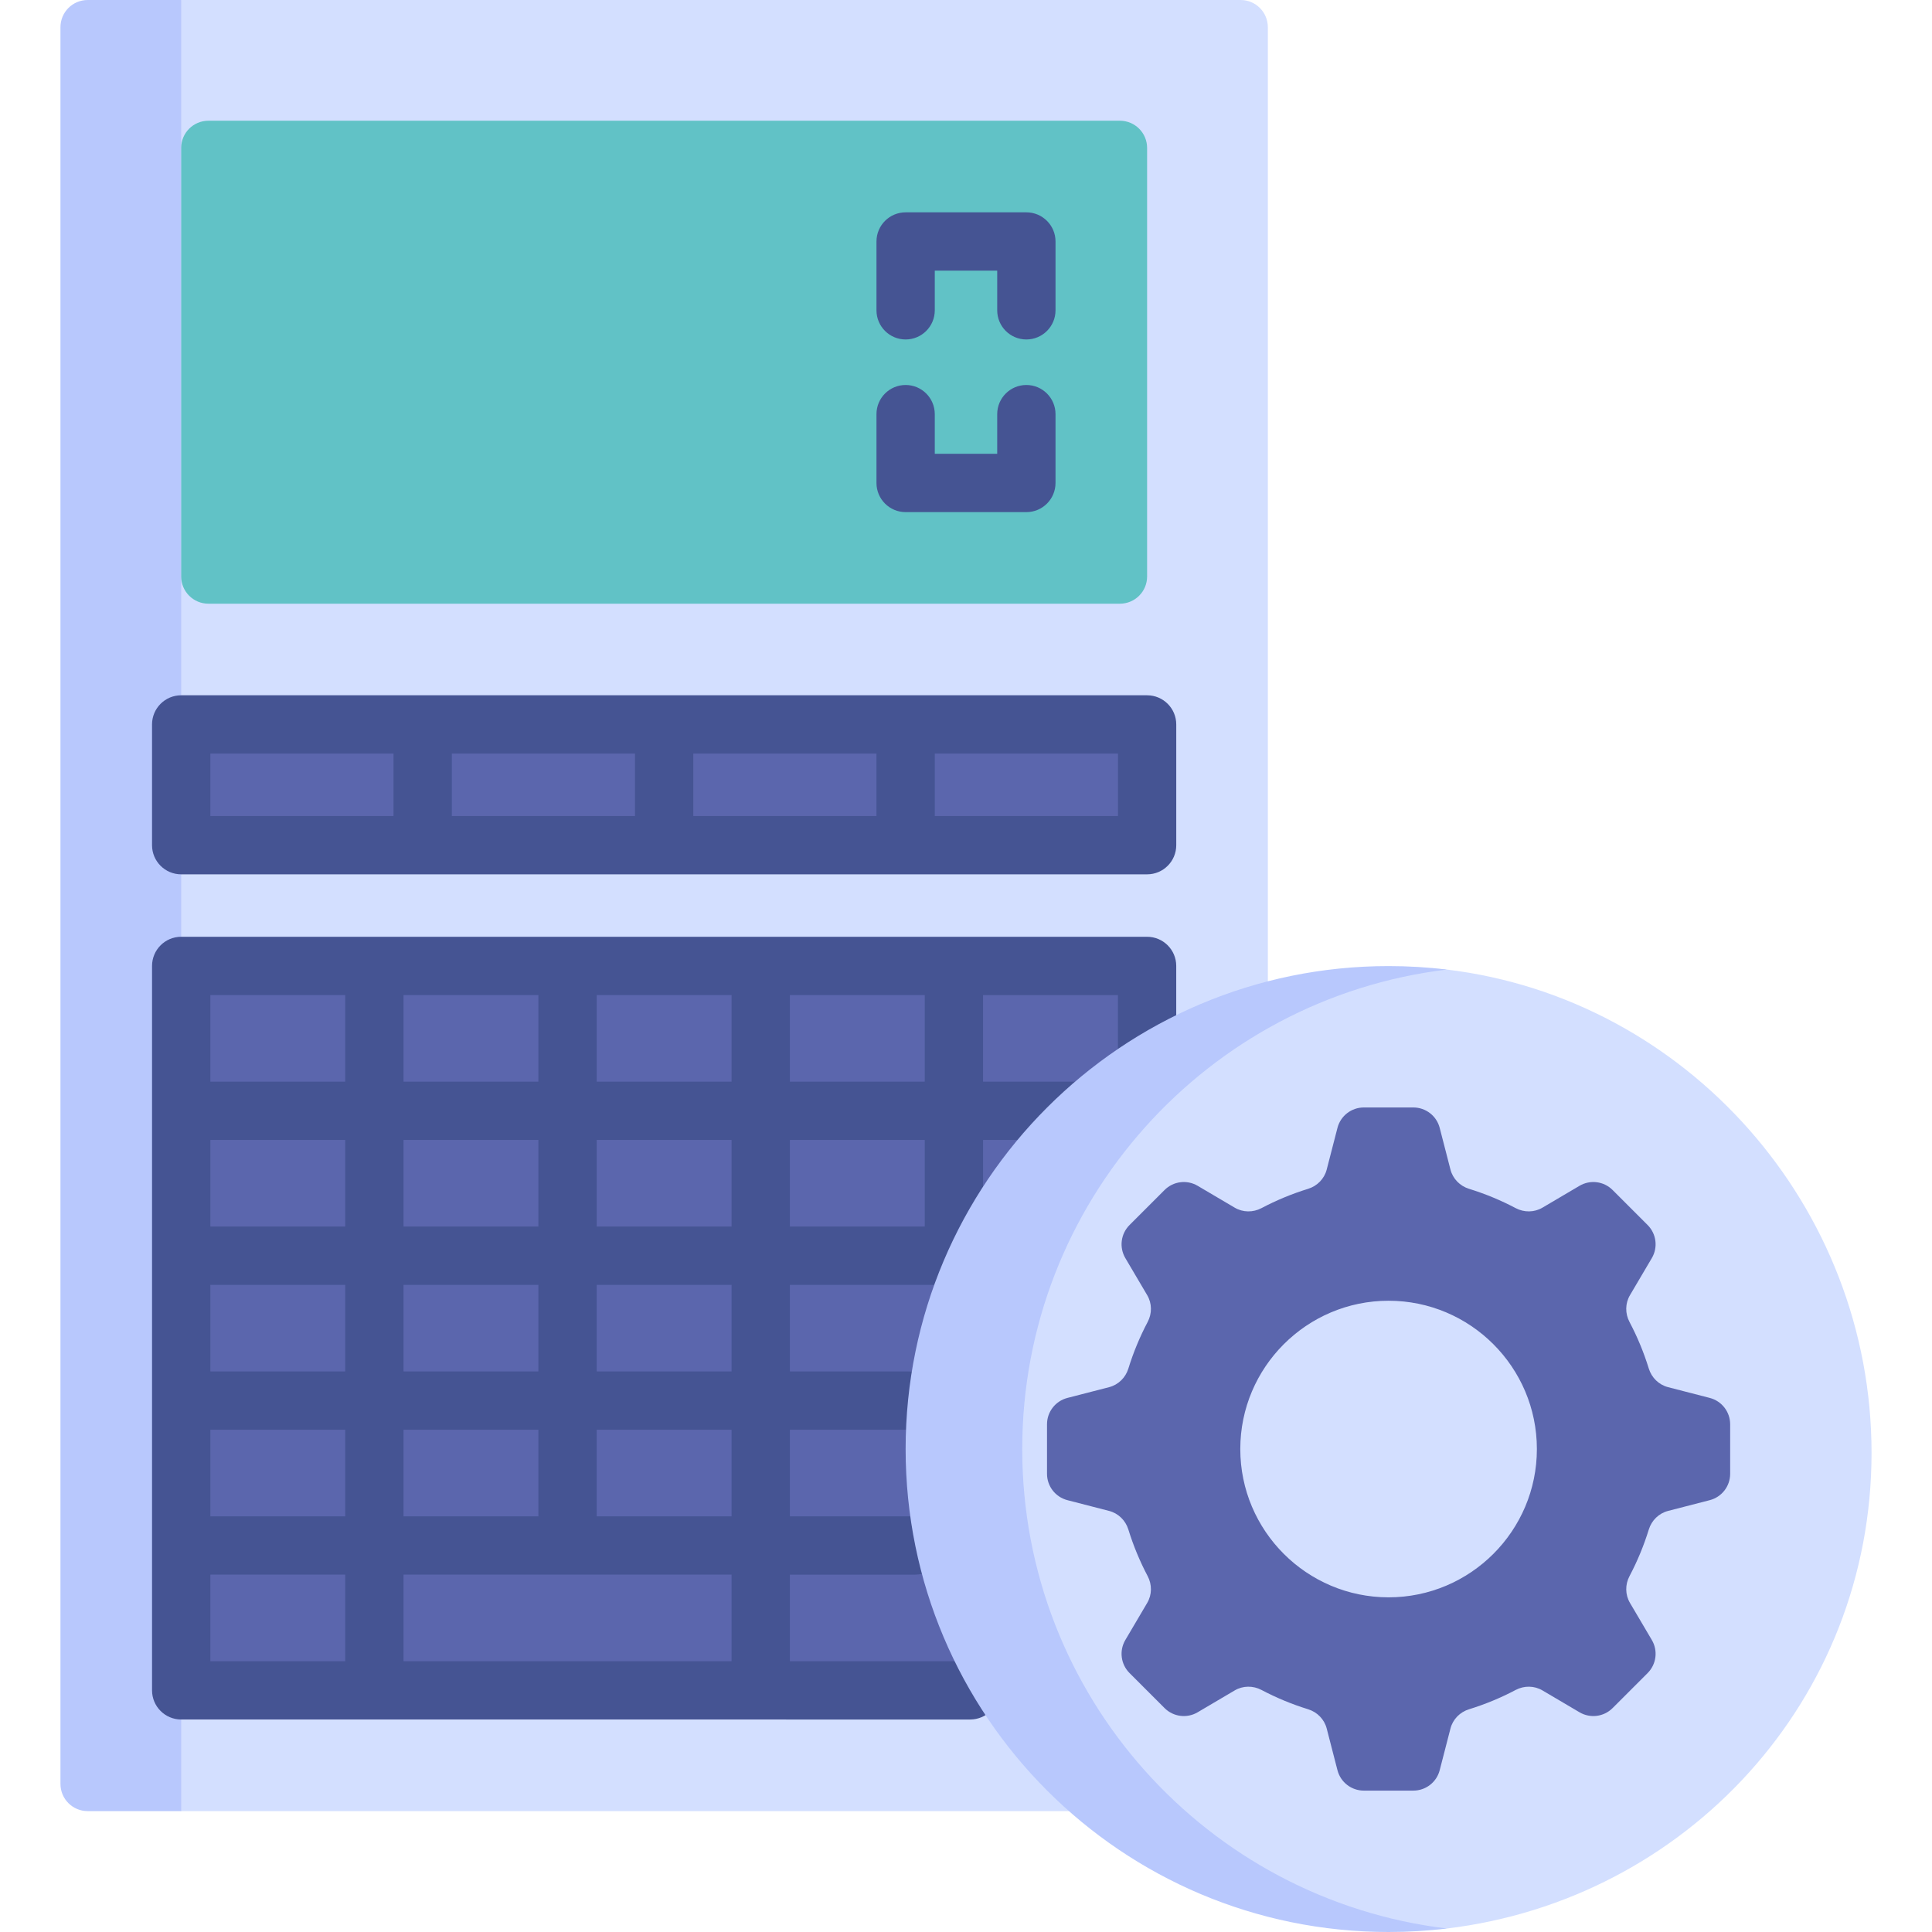
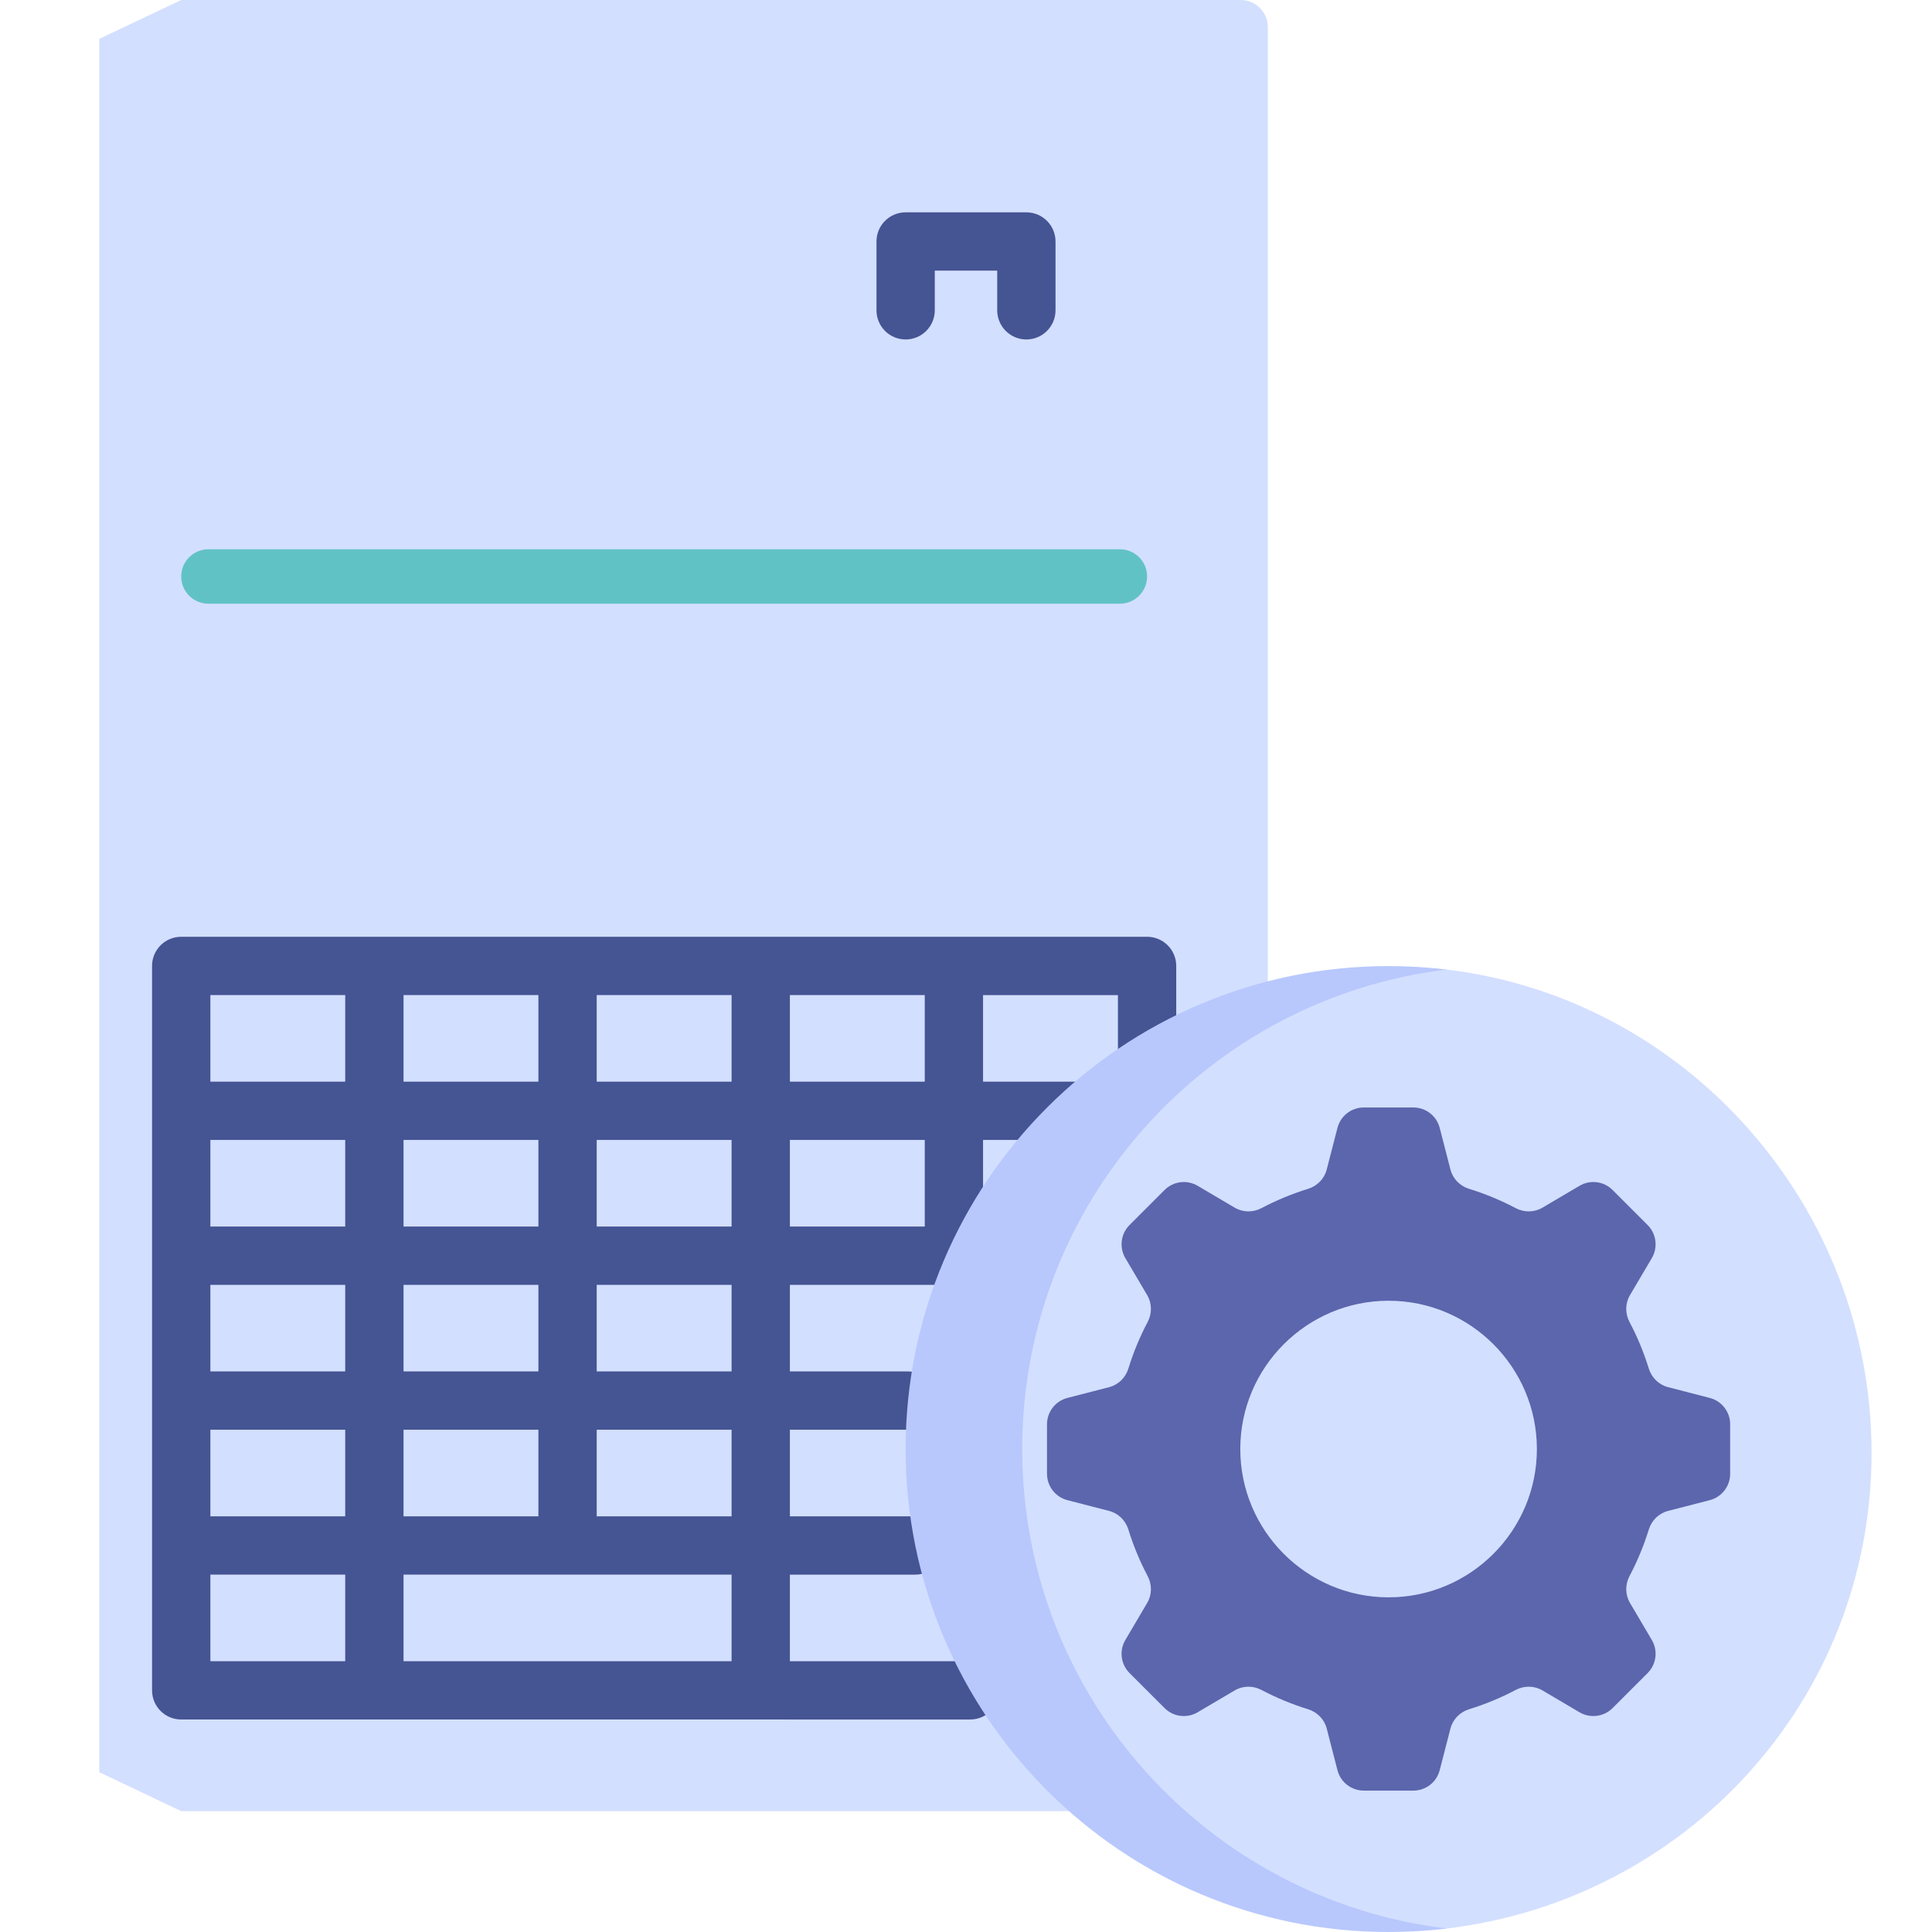
<svg xmlns="http://www.w3.org/2000/svg" id="Capa_1" enable-background="new 0 0 511.571 511.571" height="512" viewBox="0 0 511.571 511.571" width="512">
  <g>
    <path d="m26.3 469.269v-458.977l21.678-10.292h280.526c3.979 0 7.205 3.226 7.205 7.205v472.357h-287.731z" fill="#d3dfff" />
-     <path d="m16.008 7.205v465.152c0 3.979 3.226 7.205 7.205 7.205h24.766v-479.562h-24.766c-3.979 0-7.205 3.226-7.205 7.205z" fill="#b8c8fd" />
-     <path d="m47.977 255.765h255.763v191.822h-255.763z" fill="#5b66ad" />
-     <path d="m47.976 39.173v113.473c0 3.979 3.226 7.205 7.205 7.205h241.355c3.979 0 7.205-3.226 7.205-7.205v-113.473c0-3.979-3.226-7.205-7.205-7.205h-241.355c-3.979 0-7.205 3.226-7.205 7.205z" fill="#61c2c6" />
-     <path d="m47.977 191.824h255.763v31.97h-255.763z" fill="#5b66ad" />
-     <path d="m303.739 184.104h-255.762c-4.264 0-7.719 3.456-7.719 7.719v31.971c0 4.264 3.456 7.719 7.719 7.719h255.763c4.264 0 7.719-3.456 7.719-7.719v-31.971c-.001-4.263-3.456-7.719-7.72-7.719zm-199.541 31.971h-48.502v-16.532h48.503v16.532zm15.439-16.532h48.502v16.532h-48.502zm112.443 16.532h-48.503v-16.532h48.503zm63.94 0h-48.502v-16.532h48.502z" fill="#455493" />
+     <path d="m47.976 39.173v113.473c0 3.979 3.226 7.205 7.205 7.205h241.355c3.979 0 7.205-3.226 7.205-7.205c0-3.979-3.226-7.205-7.205-7.205h-241.355c-3.979 0-7.205 3.226-7.205 7.205z" fill="#61c2c6" />
    <path d="m256.884 455.305c4.264 0 7.719-3.456 7.719-7.719s-3.456-7.719-7.719-7.719h-47.73v-22.922h33.187c4.264 0 7.719-3.456 7.719-7.719 0-4.264-3.456-7.719-7.719-7.719h-33.187v-22.931h31.283c4.264 0 7.719-3.456 7.719-7.719 0-4.264-3.456-7.719-7.719-7.719h-31.283v-22.922h41.308c4.01 0 7.305-3.057 7.683-6.968 1.335-1.388 2.156-3.273 2.156-5.351v-26.049h36.682c4.264 0 7.719-3.456 7.719-7.719 0-1.144-.249-2.23-.696-3.207 4.138-.143 7.448-3.541 7.448-7.714v-27.44c0-4.264-3.456-7.719-7.719-7.719h-102.141c-.053-.001-.106-.002-.159-.002s-.106.001-.159.002h-50.834c-.053-.001-.106-.002-.159-.002s-.106.001-.159.002h-50.835c-.053-.001-.106-.002-.159-.002s-.106.001-.159.002h-50.99c-4.264 0-7.719 3.456-7.719 7.719v191.818c0 4.264 3.456 7.719 7.719 7.719zm-150.035-53.799v-22.931h35.714v22.931zm-51.149-76.729v-22.931h35.71v22.931zm35.71 15.438v22.922h-35.71v-22.922zm-35.71 38.36h35.71v22.931h-35.71zm51.149-15.438v-22.922h35.714v22.922zm0-38.36v-22.931h35.714v22.931zm0-38.369v-22.922h35.714v22.922zm51.152 15.438h35.715v22.931h-35.715zm0-15.438v-22.922h35.715v22.922zm51.153-22.922h35.709v22.922h-35.709zm-117.744 0v22.922h-35.71v-22.922zm-35.71 153.458h35.71v22.922h-35.71zm138.016 22.922h-86.867v-22.922h86.867zm0-38.36h-35.715v-22.931h35.715zm0-38.369h-35.715v-22.922h35.715zm51.147-38.36h-35.709v-22.931h35.709zm15.438-61.291h35.715v19.72c0 1.142.248 2.226.693 3.201h-36.408z" fill="#455493" />
    <g>
      <g>
        <path d="m271.77 89.886c-4.264 0-7.719-3.456-7.719-7.719v-10.505h-16.532v10.505c0 4.264-3.456 7.719-7.719 7.719-4.264 0-7.719-3.456-7.719-7.719v-18.225c0-4.264 3.456-7.719 7.719-7.719h31.971c4.264 0 7.719 3.456 7.719 7.719v18.225c-.001 4.264-3.457 7.719-7.72 7.719z" fill="#455493" />
      </g>
    </g>
    <g>
      <g>
-         <path d="m271.77 135.603h-31.971c-4.264 0-7.719-3.456-7.719-7.719v-18.225c0-4.264 3.456-7.719 7.719-7.719 4.264 0 7.719 3.456 7.719 7.719v10.505h16.532v-10.505c0-4.264 3.456-7.719 7.719-7.719 4.264 0 7.719 3.456 7.719 7.719v18.225c.001 4.263-3.455 7.719-7.718 7.719z" fill="#455493" />
-       </g>
+         </g>
    </g>
    <path d="m495.563 384.719c0 65.402-49.096 118.307-112.443 125.93-5.061.609-10.475-.192-15.69-.526-56.227-3.601-117.338-54.777-117.338-125.404s61.363-128.952 117.589-127.882c5.224.099 10.377-.716 15.439-.107 63.347 7.623 112.443 62.587 112.443 127.989z" fill="#d3dfff" />
    <path d="m270.677 383.689c0-65.402 49.096-119.337 112.443-126.959-5.061-.609-10.213-.923-15.439-.923-70.627 0-127.882 57.255-127.882 127.882s57.255 127.882 127.882 127.882c5.225 0 10.377-.314 15.439-.923-63.347-7.622-112.443-61.557-112.443-126.959z" fill="#b8c8fd" />
    <path d="m452.721 370.152-11.036-2.848c-2.449-.632-4.357-2.511-5.103-4.928-1.326-4.297-3.041-8.422-5.108-12.334-1.182-2.238-1.164-4.918.122-7.099l5.788-9.815c1.669-2.83 1.212-6.431-1.111-8.754l-9.278-9.278c-2.323-2.323-5.924-2.781-8.754-1.112l-9.815 5.788c-2.181 1.286-4.86 1.304-7.099.122-3.912-2.066-8.038-3.781-12.335-5.108-2.417-.746-4.296-2.654-4.928-5.103l-2.848-11.035c-.821-3.181-3.69-5.404-6.976-5.404h-13.12c-3.286 0-6.155 2.223-6.976 5.404l-2.848 11.035c-.632 2.449-2.511 4.357-4.928 5.103-4.297 1.326-8.423 3.041-12.335 5.108-2.239 1.182-4.918 1.164-7.099-.122l-9.815-5.788c-2.83-1.669-6.431-1.212-8.754 1.112l-9.278 9.278c-2.323 2.323-2.78 5.924-1.111 8.754l5.788 9.815c1.286 2.181 1.304 4.86.122 7.099-2.067 3.912-3.782 8.038-5.108 12.335-.746 2.417-2.654 4.296-5.103 4.928l-11.035 2.848c-3.181.821-5.404 3.69-5.404 6.976v13.121c0 3.286 2.223 6.155 5.404 6.976l11.035 2.848c2.449.632 4.357 2.511 5.103 4.928 1.326 4.297 3.041 8.422 5.108 12.334 1.182 2.239 1.164 4.918-.122 7.099l-5.788 9.815c-1.669 2.83-1.212 6.431 1.111 8.754l9.278 9.278c2.323 2.323 5.924 2.781 8.754 1.111l9.815-5.788c2.181-1.286 4.86-1.304 7.099-.122 3.912 2.066 8.038 3.781 12.335 5.108 2.417.746 4.296 2.654 4.928 5.103l2.848 11.035c.821 3.181 3.69 5.404 6.976 5.404h13.121c3.286 0 6.155-2.223 6.976-5.404l2.848-11.035c.632-2.449 2.511-4.357 4.928-5.103 4.297-1.326 8.423-3.041 12.335-5.108 2.239-1.182 4.918-1.164 7.099.122l9.815 5.788c2.83 1.669 6.431 1.212 8.754-1.111l9.278-9.278c2.323-2.323 2.78-5.924 1.111-8.754l-5.788-9.815c-1.286-2.181-1.304-4.86-.122-7.099 2.066-3.912 3.781-8.038 5.107-12.334.746-2.417 2.654-4.296 5.103-4.928l11.036-2.848c3.181-.821 5.404-3.69 5.404-6.976v-13.121c0-3.286-2.223-6.156-5.404-6.977zm-85.04 52.804c-21.651 0-39.267-17.615-39.267-39.267s17.616-39.267 39.267-39.267 39.267 17.615 39.267 39.267-17.616 39.267-39.267 39.267z" fill="#5b66ad" />
  </g>
</svg>